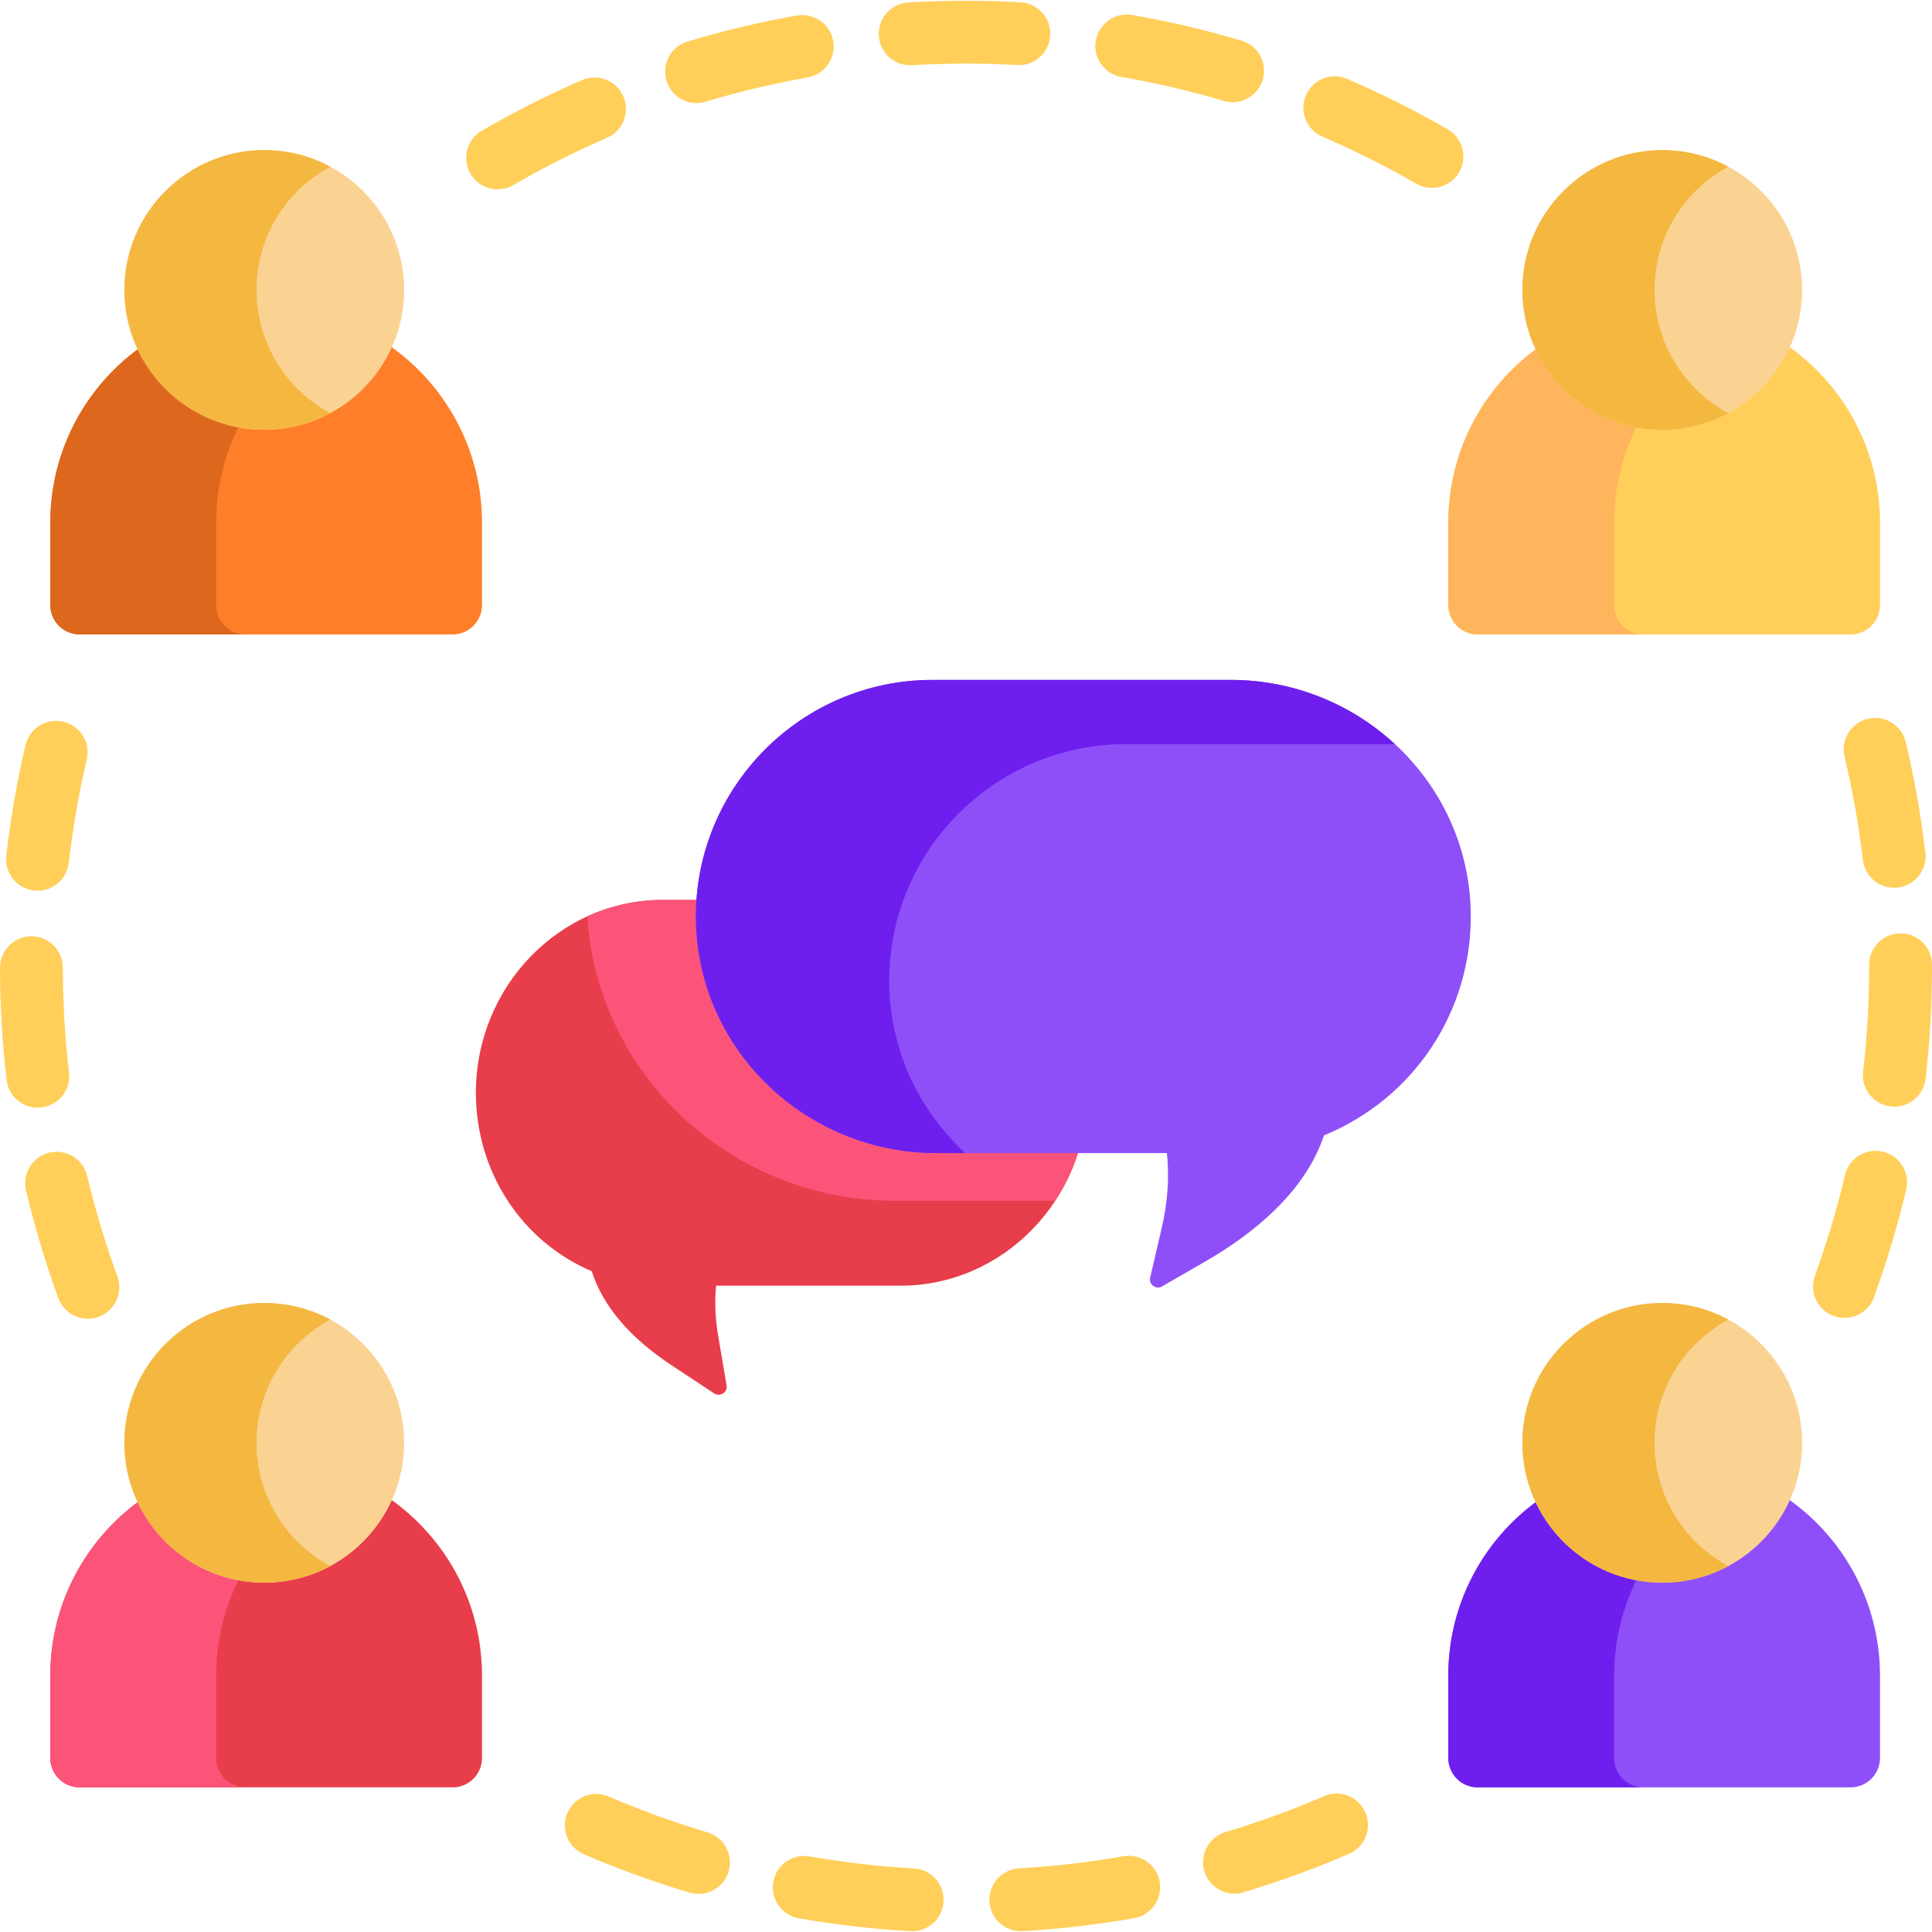
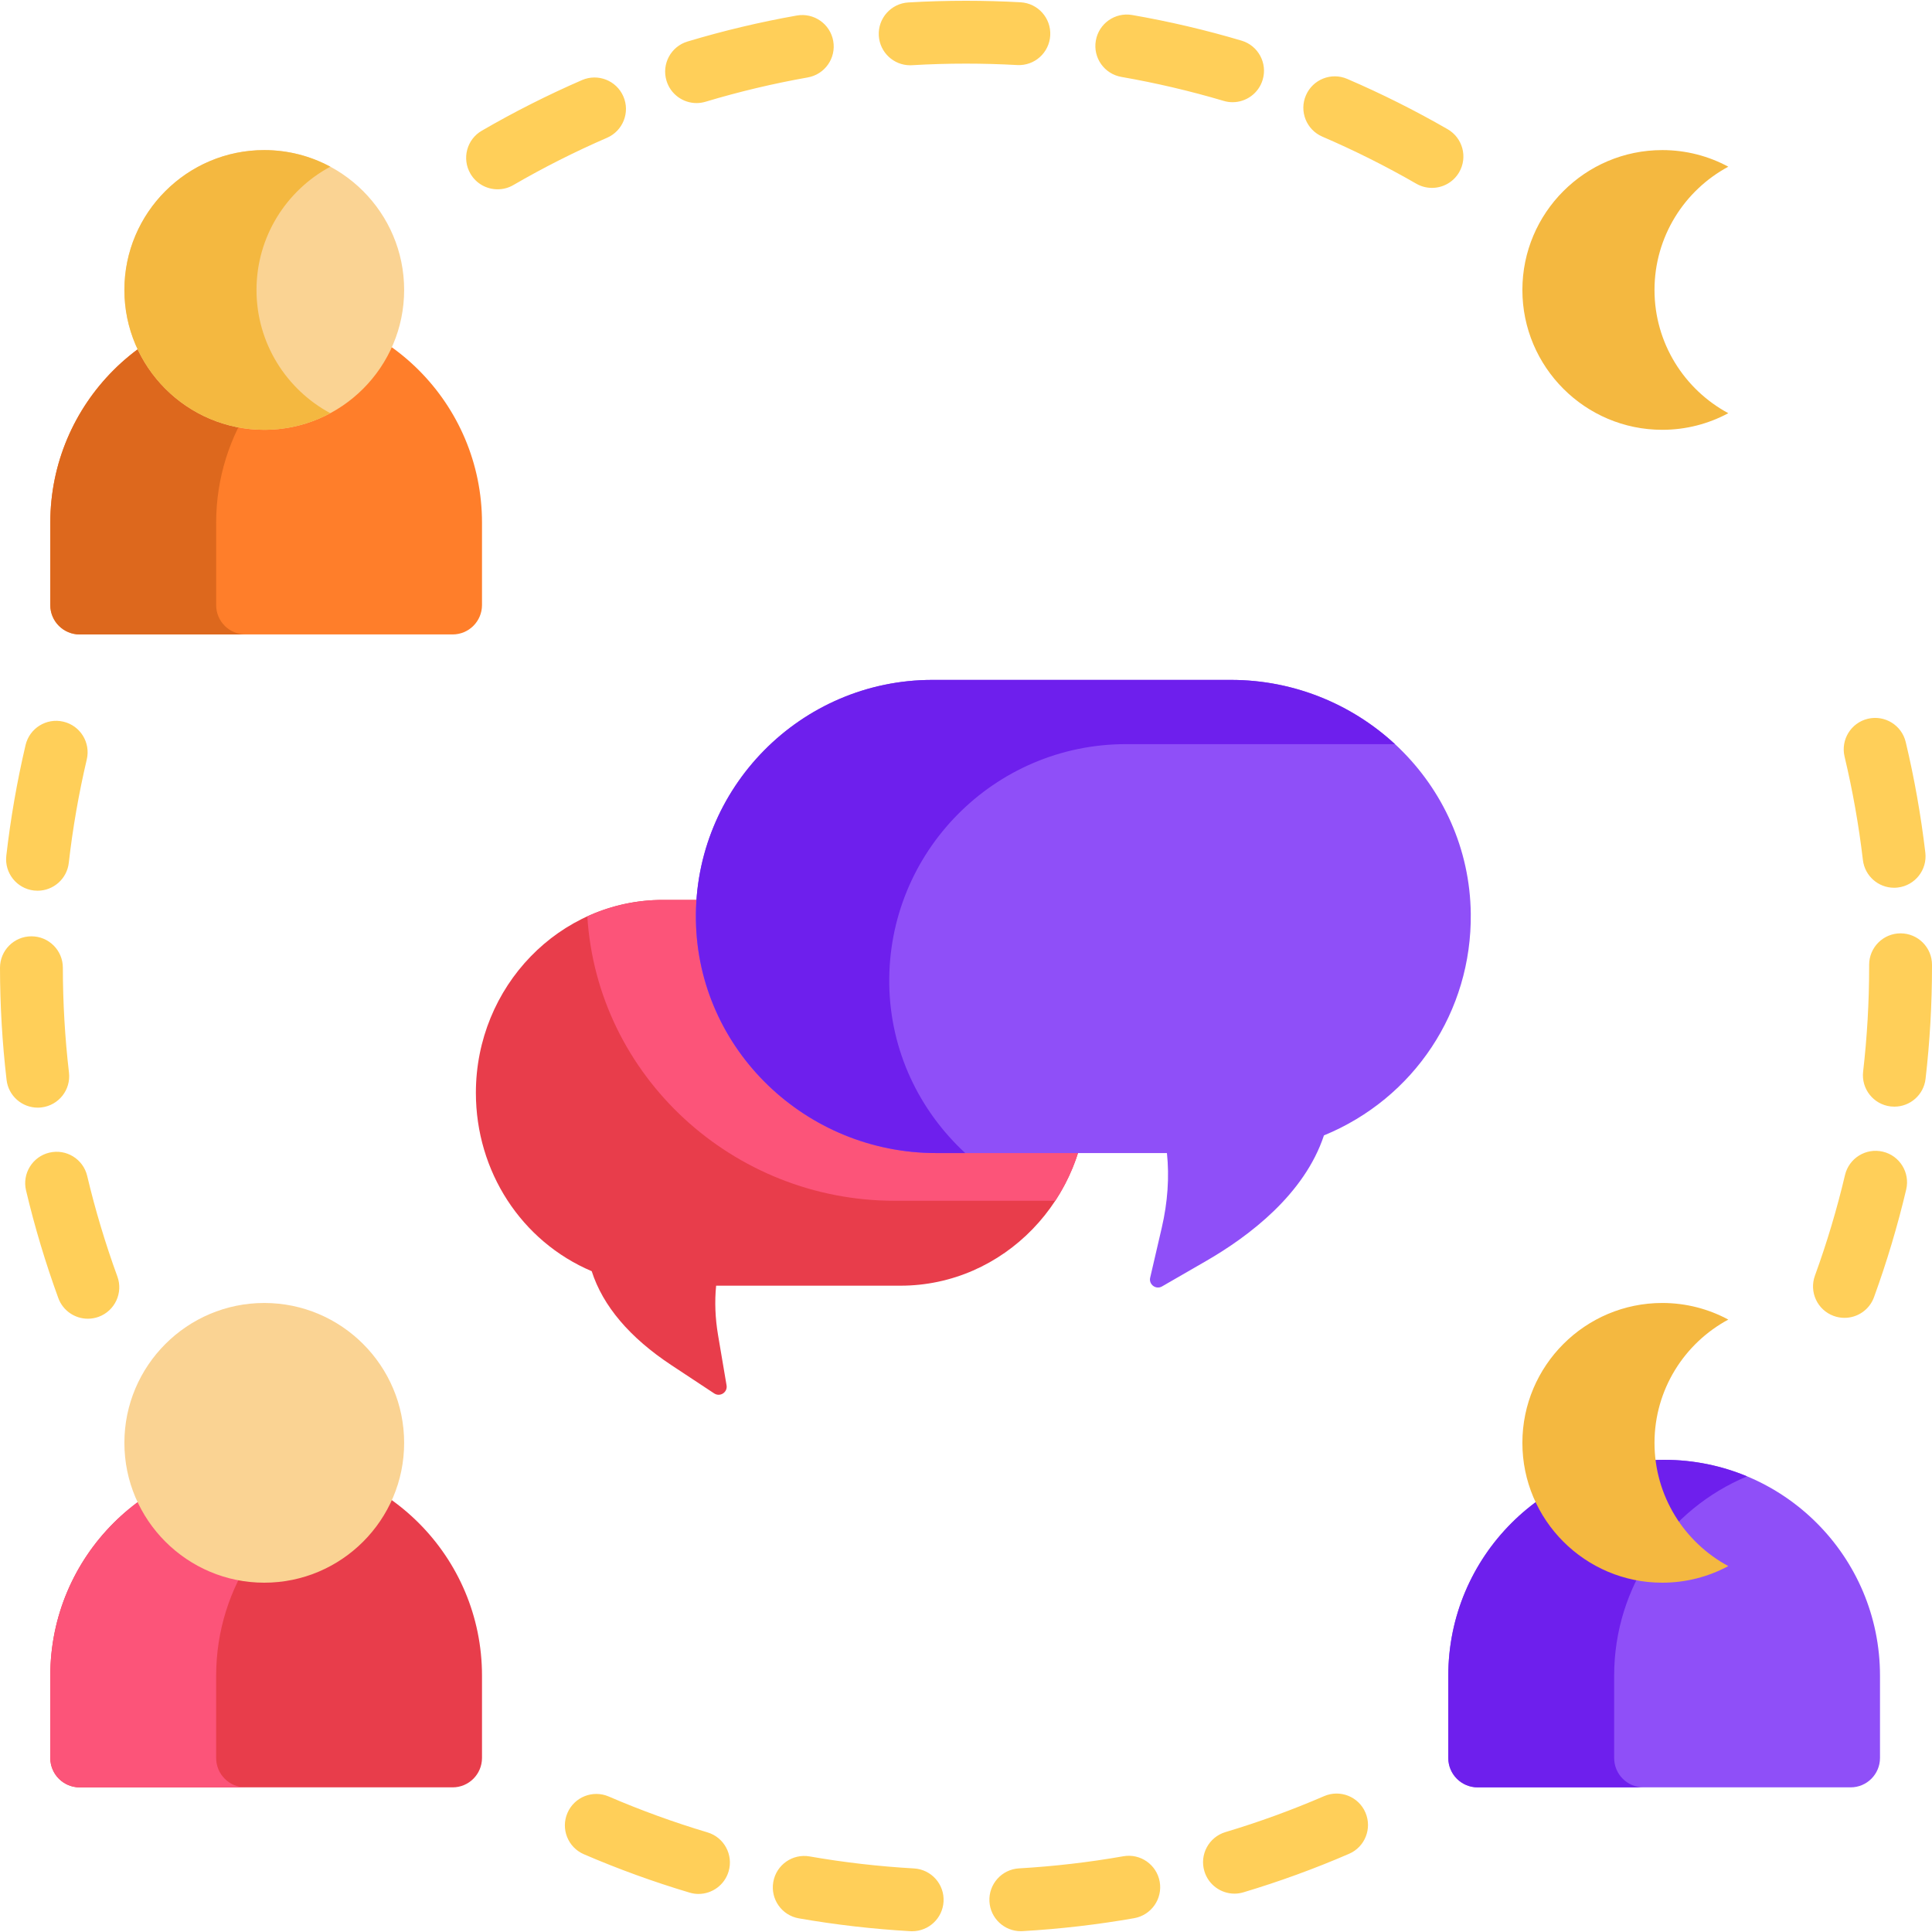
<svg xmlns="http://www.w3.org/2000/svg" width="60" height="60" viewBox="0 0 60 60" fill="none">
  <g clip-path="url(#clip0_2534_155)">
    <path d="M14.057 19.703H2.474C1.971 19.703 1.562 19.295 1.562 18.792V16.235C1.562 12.533 4.564 9.532 8.266 9.532C11.967 9.532 14.969 12.533 14.969 16.235V18.792C14.968 19.295 14.56 19.703 14.057 19.703Z" fill="#FF7E2A" />
    <path d="M20.855 42.399C19.557 41.542 18.723 40.559 18.376 39.478C16.19 38.55 14.779 36.378 14.779 33.938C14.779 30.635 17.382 27.948 20.582 27.948H27.966C31.166 27.948 33.769 30.635 33.769 33.938C33.769 37.241 31.166 39.928 27.966 39.928H22.24C22.191 40.422 22.211 40.937 22.299 41.458L22.564 43.023C22.601 43.239 22.363 43.394 22.18 43.274L20.855 42.399Z" fill="#E83D4B" />
    <path d="M33.768 33.938C33.768 30.635 31.166 27.948 27.966 27.948H20.581C19.748 27.948 18.957 28.131 18.24 28.459C18.549 33.418 22.761 37.291 27.782 37.291H32.772C33.401 36.334 33.768 35.179 33.768 33.938Z" fill="#FC5479" />
    <path d="M36.079 38.131C36.264 37.335 36.318 36.554 36.24 35.809H29.07C25.038 35.809 21.674 32.607 21.612 28.576C21.55 24.473 24.869 21.115 28.959 21.115H38.227C42.267 21.115 45.629 24.333 45.676 28.374C45.712 31.406 43.915 34.112 41.116 35.261C40.513 37.085 38.799 38.386 37.464 39.157L36.088 39.951C35.899 40.061 35.67 39.891 35.72 39.678L36.079 38.131Z" fill="#8F4FF8" />
    <path d="M27.617 30.572C27.555 26.468 30.875 23.11 34.964 23.11H43.321C41.981 21.872 40.184 21.115 38.227 21.115H28.959C24.869 21.115 21.55 24.473 21.612 28.576C21.674 32.607 25.038 35.809 29.07 35.809H29.976C28.556 34.497 27.649 32.645 27.617 30.572Z" fill="#6E1FED" />
-     <path d="M57.473 19.703H45.89C45.387 19.703 44.978 19.295 44.978 18.792V16.235C44.978 12.533 47.98 9.532 51.681 9.532C55.383 9.532 58.385 12.533 58.385 16.235V18.792C58.384 19.295 57.976 19.703 57.473 19.703Z" fill="#FFCF59" />
    <path d="M14.057 55.508H2.474C1.971 55.508 1.562 55.1 1.562 54.596V52.039C1.562 48.337 4.564 45.336 8.266 45.336C11.967 45.336 14.969 48.337 14.969 52.039V54.596C14.968 55.099 14.56 55.508 14.057 55.508Z" fill="#E83D4B" />
    <path d="M57.473 55.508H45.89C45.387 55.508 44.978 55.1 44.978 54.596V52.039C44.978 48.337 47.98 45.336 51.681 45.336C55.383 45.336 58.385 48.337 58.385 52.039V54.596C58.384 55.099 57.976 55.508 57.473 55.508Z" fill="#8F4FF8" />
    <path d="M6.713 18.792V16.235C6.713 13.446 8.417 11.055 10.841 10.046C10.048 9.715 9.178 9.532 8.266 9.532C4.564 9.532 1.562 12.533 1.562 16.235V18.792C1.562 19.295 1.971 19.703 2.474 19.703H7.625C7.121 19.703 6.713 19.295 6.713 18.792Z" fill="#DD681D" />
-     <path d="M50.129 18.792V16.235C50.129 13.446 51.833 11.055 54.257 10.046C53.464 9.715 52.594 9.532 51.681 9.532C47.98 9.532 44.978 12.533 44.978 16.235V18.792C44.978 19.295 45.387 19.703 45.89 19.703H51.041C50.537 19.703 50.129 19.295 50.129 18.792Z" fill="#FFB55C" />
    <path d="M6.713 54.596V52.039C6.713 49.25 8.417 46.859 10.841 45.85C10.048 45.519 9.178 45.336 8.266 45.336C4.564 45.336 1.562 48.337 1.562 52.039V54.596C1.562 55.099 1.971 55.508 2.474 55.508H7.625C7.121 55.508 6.713 55.1 6.713 54.596Z" fill="#FC5479" />
    <path d="M50.129 54.596V52.039C50.129 49.25 51.833 46.859 54.257 45.85C53.464 45.519 52.594 45.336 51.681 45.336C47.98 45.336 44.978 48.337 44.978 52.039V54.596C44.978 55.099 45.387 55.508 45.89 55.508H51.041C50.537 55.508 50.129 55.1 50.129 54.596Z" fill="#6E1FED" />
    <path d="M28.329 59.976C28.311 59.976 28.292 59.976 28.273 59.975C27.113 59.909 25.948 59.775 24.808 59.576C24.277 59.483 23.922 58.977 24.015 58.446C24.108 57.915 24.612 57.56 25.144 57.653C26.209 57.839 27.299 57.964 28.384 58.026C28.922 58.056 29.334 58.517 29.303 59.055C29.273 59.575 28.843 59.976 28.329 59.976ZM31.702 59.975C31.188 59.975 30.758 59.574 30.728 59.055C30.697 58.517 31.108 58.055 31.646 58.024C32.731 57.961 33.821 57.835 34.885 57.648C35.416 57.554 35.922 57.909 36.016 58.44C36.109 58.971 35.754 59.477 35.223 59.571C34.084 59.771 32.919 59.906 31.759 59.973C31.74 59.974 31.721 59.975 31.702 59.975ZM21.692 58.818C21.6 58.818 21.506 58.804 21.413 58.776C20.302 58.445 19.198 58.044 18.132 57.585C17.637 57.371 17.409 56.797 17.623 56.302C17.836 55.807 18.41 55.579 18.905 55.792C19.901 56.221 20.933 56.596 21.971 56.906C22.488 57.06 22.781 57.604 22.627 58.12C22.501 58.544 22.113 58.818 21.692 58.818ZM38.338 58.809C37.918 58.809 37.53 58.535 37.403 58.112C37.248 57.596 37.542 57.052 38.058 56.897C39.095 56.587 40.126 56.211 41.121 55.781C41.616 55.567 42.191 55.794 42.404 56.289C42.618 56.784 42.391 57.359 41.896 57.572C40.831 58.033 39.728 58.435 38.618 58.767C38.525 58.795 38.43 58.809 38.338 58.809ZM2.728 40.954C2.33 40.954 1.956 40.709 1.811 40.313C1.414 39.224 1.076 38.1 0.809 36.971C0.684 36.447 1.009 35.92 1.533 35.796C2.059 35.672 2.584 35.996 2.708 36.52C2.958 37.575 3.274 38.626 3.645 39.643C3.83 40.149 3.569 40.71 3.063 40.895C2.952 40.935 2.839 40.954 2.728 40.954ZM57.282 40.927C57.171 40.927 57.058 40.908 56.948 40.868C56.441 40.684 56.18 40.124 56.364 39.617C56.735 38.598 57.049 37.547 57.298 36.492C57.422 35.967 57.949 35.642 58.473 35.766C58.998 35.89 59.322 36.416 59.199 36.94C58.932 38.069 58.596 39.194 58.199 40.285C58.055 40.681 57.681 40.927 57.282 40.927ZM1.172 34.399C0.683 34.399 0.261 34.033 0.204 33.536C0.07 32.388 0.001 31.217 3.77164e-07 30.055C-0 29.516 0.436 29.079 0.975 29.078C0.975 29.078 0.976 29.078 0.976 29.078C1.515 29.078 1.952 29.515 1.952 30.053C1.953 31.141 2.017 32.236 2.142 33.31C2.205 33.845 1.822 34.33 1.286 34.392C1.248 34.397 1.209 34.399 1.172 34.399ZM58.832 34.368C58.794 34.368 58.757 34.366 58.718 34.362C58.183 34.3 57.799 33.816 57.861 33.28C57.985 32.206 58.048 31.111 58.048 30.024V29.962C58.048 29.423 58.485 28.986 59.024 28.986C59.563 28.986 60 29.423 60 29.962V30.024C60 31.185 59.933 32.357 59.8 33.504C59.743 34.002 59.321 34.368 58.832 34.368ZM1.167 27.662C1.13 27.662 1.093 27.66 1.055 27.656C0.519 27.594 0.135 27.111 0.196 26.575C0.328 25.422 0.529 24.266 0.794 23.139C0.917 22.614 1.443 22.288 1.968 22.412C2.493 22.535 2.818 23.06 2.695 23.585C2.447 24.639 2.259 25.719 2.136 26.797C2.079 27.295 1.657 27.662 1.167 27.662ZM58.822 27.57C58.334 27.57 57.913 27.205 57.854 26.708C57.727 25.631 57.536 24.551 57.285 23.498C57.16 22.973 57.484 22.447 58.008 22.322C58.533 22.197 59.059 22.521 59.184 23.045C59.453 24.172 59.657 25.327 59.793 26.48C59.856 27.015 59.473 27.5 58.938 27.563C58.899 27.568 58.86 27.57 58.822 27.57ZM15.454 5.879C15.117 5.879 14.79 5.705 14.609 5.393C14.338 4.927 14.496 4.329 14.963 4.059C15.966 3.477 17.013 2.948 18.075 2.487C18.57 2.273 19.145 2.5 19.359 2.995C19.574 3.489 19.346 4.064 18.852 4.279C17.859 4.709 16.88 5.203 15.943 5.747C15.789 5.837 15.62 5.879 15.454 5.879ZM44.47 5.835C44.305 5.835 44.137 5.793 43.984 5.705C43.044 5.163 42.062 4.672 41.068 4.244C40.572 4.031 40.343 3.457 40.556 2.962C40.769 2.466 41.343 2.237 41.838 2.45C42.903 2.908 43.953 3.434 44.958 4.013C45.425 4.283 45.586 4.879 45.317 5.346C45.136 5.66 44.808 5.835 44.47 5.835ZM21.632 3.201C21.213 3.201 20.825 2.928 20.698 2.505C20.543 1.989 20.835 1.444 21.352 1.289C22.461 0.956 23.603 0.684 24.746 0.482C25.277 0.389 25.783 0.743 25.877 1.274C25.971 1.805 25.616 2.311 25.085 2.405C24.018 2.594 22.951 2.847 21.914 3.159C21.82 3.187 21.725 3.201 21.632 3.201ZM38.279 3.174C38.187 3.174 38.094 3.161 38.001 3.133C36.962 2.825 35.895 2.575 34.827 2.389C34.295 2.297 33.939 1.792 34.032 1.261C34.124 0.73 34.629 0.374 35.16 0.466C36.303 0.664 37.446 0.932 38.557 1.262C39.073 1.415 39.368 1.959 39.214 2.475C39.089 2.899 38.7 3.174 38.279 3.174ZM28.266 2.027C27.753 2.027 27.323 1.627 27.292 1.108C27.261 0.57 27.671 0.108 28.209 0.076C28.801 0.041 29.403 0.024 29.997 0.024C29.998 0.024 29.999 0.024 30 0.024C30.564 0.024 31.135 0.04 31.695 0.071C32.234 0.101 32.646 0.562 32.616 1.1C32.586 1.638 32.128 2.051 31.587 2.02C31.062 1.991 30.528 1.976 30 1.976C29.999 1.976 29.998 1.976 29.997 1.976C29.441 1.976 28.878 1.992 28.324 2.025C28.305 2.026 28.285 2.027 28.266 2.027Z" fill="#FFCF59" />
    <path d="M8.207 13.348C5.812 13.348 3.863 11.399 3.863 9.004C3.863 6.609 5.812 4.661 8.207 4.661C10.602 4.661 12.551 6.609 12.551 9.004C12.551 11.399 10.602 13.348 8.207 13.348Z" fill="#FAD393" />
-     <path d="M51.623 13.348C49.228 13.348 47.279 11.399 47.279 9.004C47.279 6.609 49.228 4.661 51.623 4.661C54.018 4.661 55.967 6.609 55.967 9.004C55.967 11.399 54.018 13.348 51.623 13.348Z" fill="#FAD393" />
    <path d="M8.207 49.152C5.812 49.152 3.863 47.204 3.863 44.809C3.863 42.413 5.812 40.465 8.207 40.465C10.602 40.465 12.551 42.413 12.551 44.809C12.551 47.204 10.602 49.152 8.207 49.152Z" fill="#FAD393" />
-     <path d="M51.623 49.152C49.228 49.152 47.279 47.204 47.279 44.809C47.279 42.413 49.228 40.465 51.623 40.465C54.018 40.465 55.967 42.413 55.967 44.809C55.967 47.204 54.018 49.152 51.623 49.152Z" fill="#FAD393" />
    <path d="M7.966 9.005C7.966 7.351 8.895 5.91 10.258 5.177C9.647 4.848 8.948 4.661 8.207 4.661C5.812 4.661 3.863 6.609 3.863 9.004C3.863 11.4 5.812 13.348 8.207 13.348C8.948 13.348 9.647 13.161 10.258 12.832C8.895 12.099 7.966 10.658 7.966 9.005Z" fill="#F4B840" />
    <path d="M51.382 9.005C51.382 7.351 52.311 5.91 53.674 5.177C53.063 4.848 52.364 4.661 51.623 4.661C49.228 4.661 47.279 6.609 47.279 9.004C47.279 11.4 49.228 13.348 51.623 13.348C52.364 13.348 53.063 13.161 53.674 12.832C52.311 12.099 51.382 10.658 51.382 9.005Z" fill="#F4B840" />
-     <path d="M7.966 44.809C7.966 43.155 8.895 41.714 10.258 40.981C9.647 40.652 8.948 40.465 8.207 40.465C5.812 40.465 3.863 42.413 3.863 44.809C3.863 47.204 5.812 49.152 8.207 49.152C8.948 49.152 9.647 48.965 10.258 48.636C8.895 47.903 7.966 46.462 7.966 44.809Z" fill="#F4B840" />
    <path d="M51.382 44.809C51.382 43.155 52.311 41.714 53.674 40.981C53.063 40.652 52.364 40.465 51.623 40.465C49.228 40.465 47.279 42.413 47.279 44.809C47.279 47.204 49.228 49.152 51.623 49.152C52.364 49.152 53.063 48.965 53.674 48.636C52.311 47.903 51.382 46.462 51.382 44.809Z" fill="#F4B840" />
  </g>
  <defs>
    <clipPath id="clip0_2534_155">
      <rect width="60" height="60" fill="white" />
    </clipPath>
  </defs>
</svg>